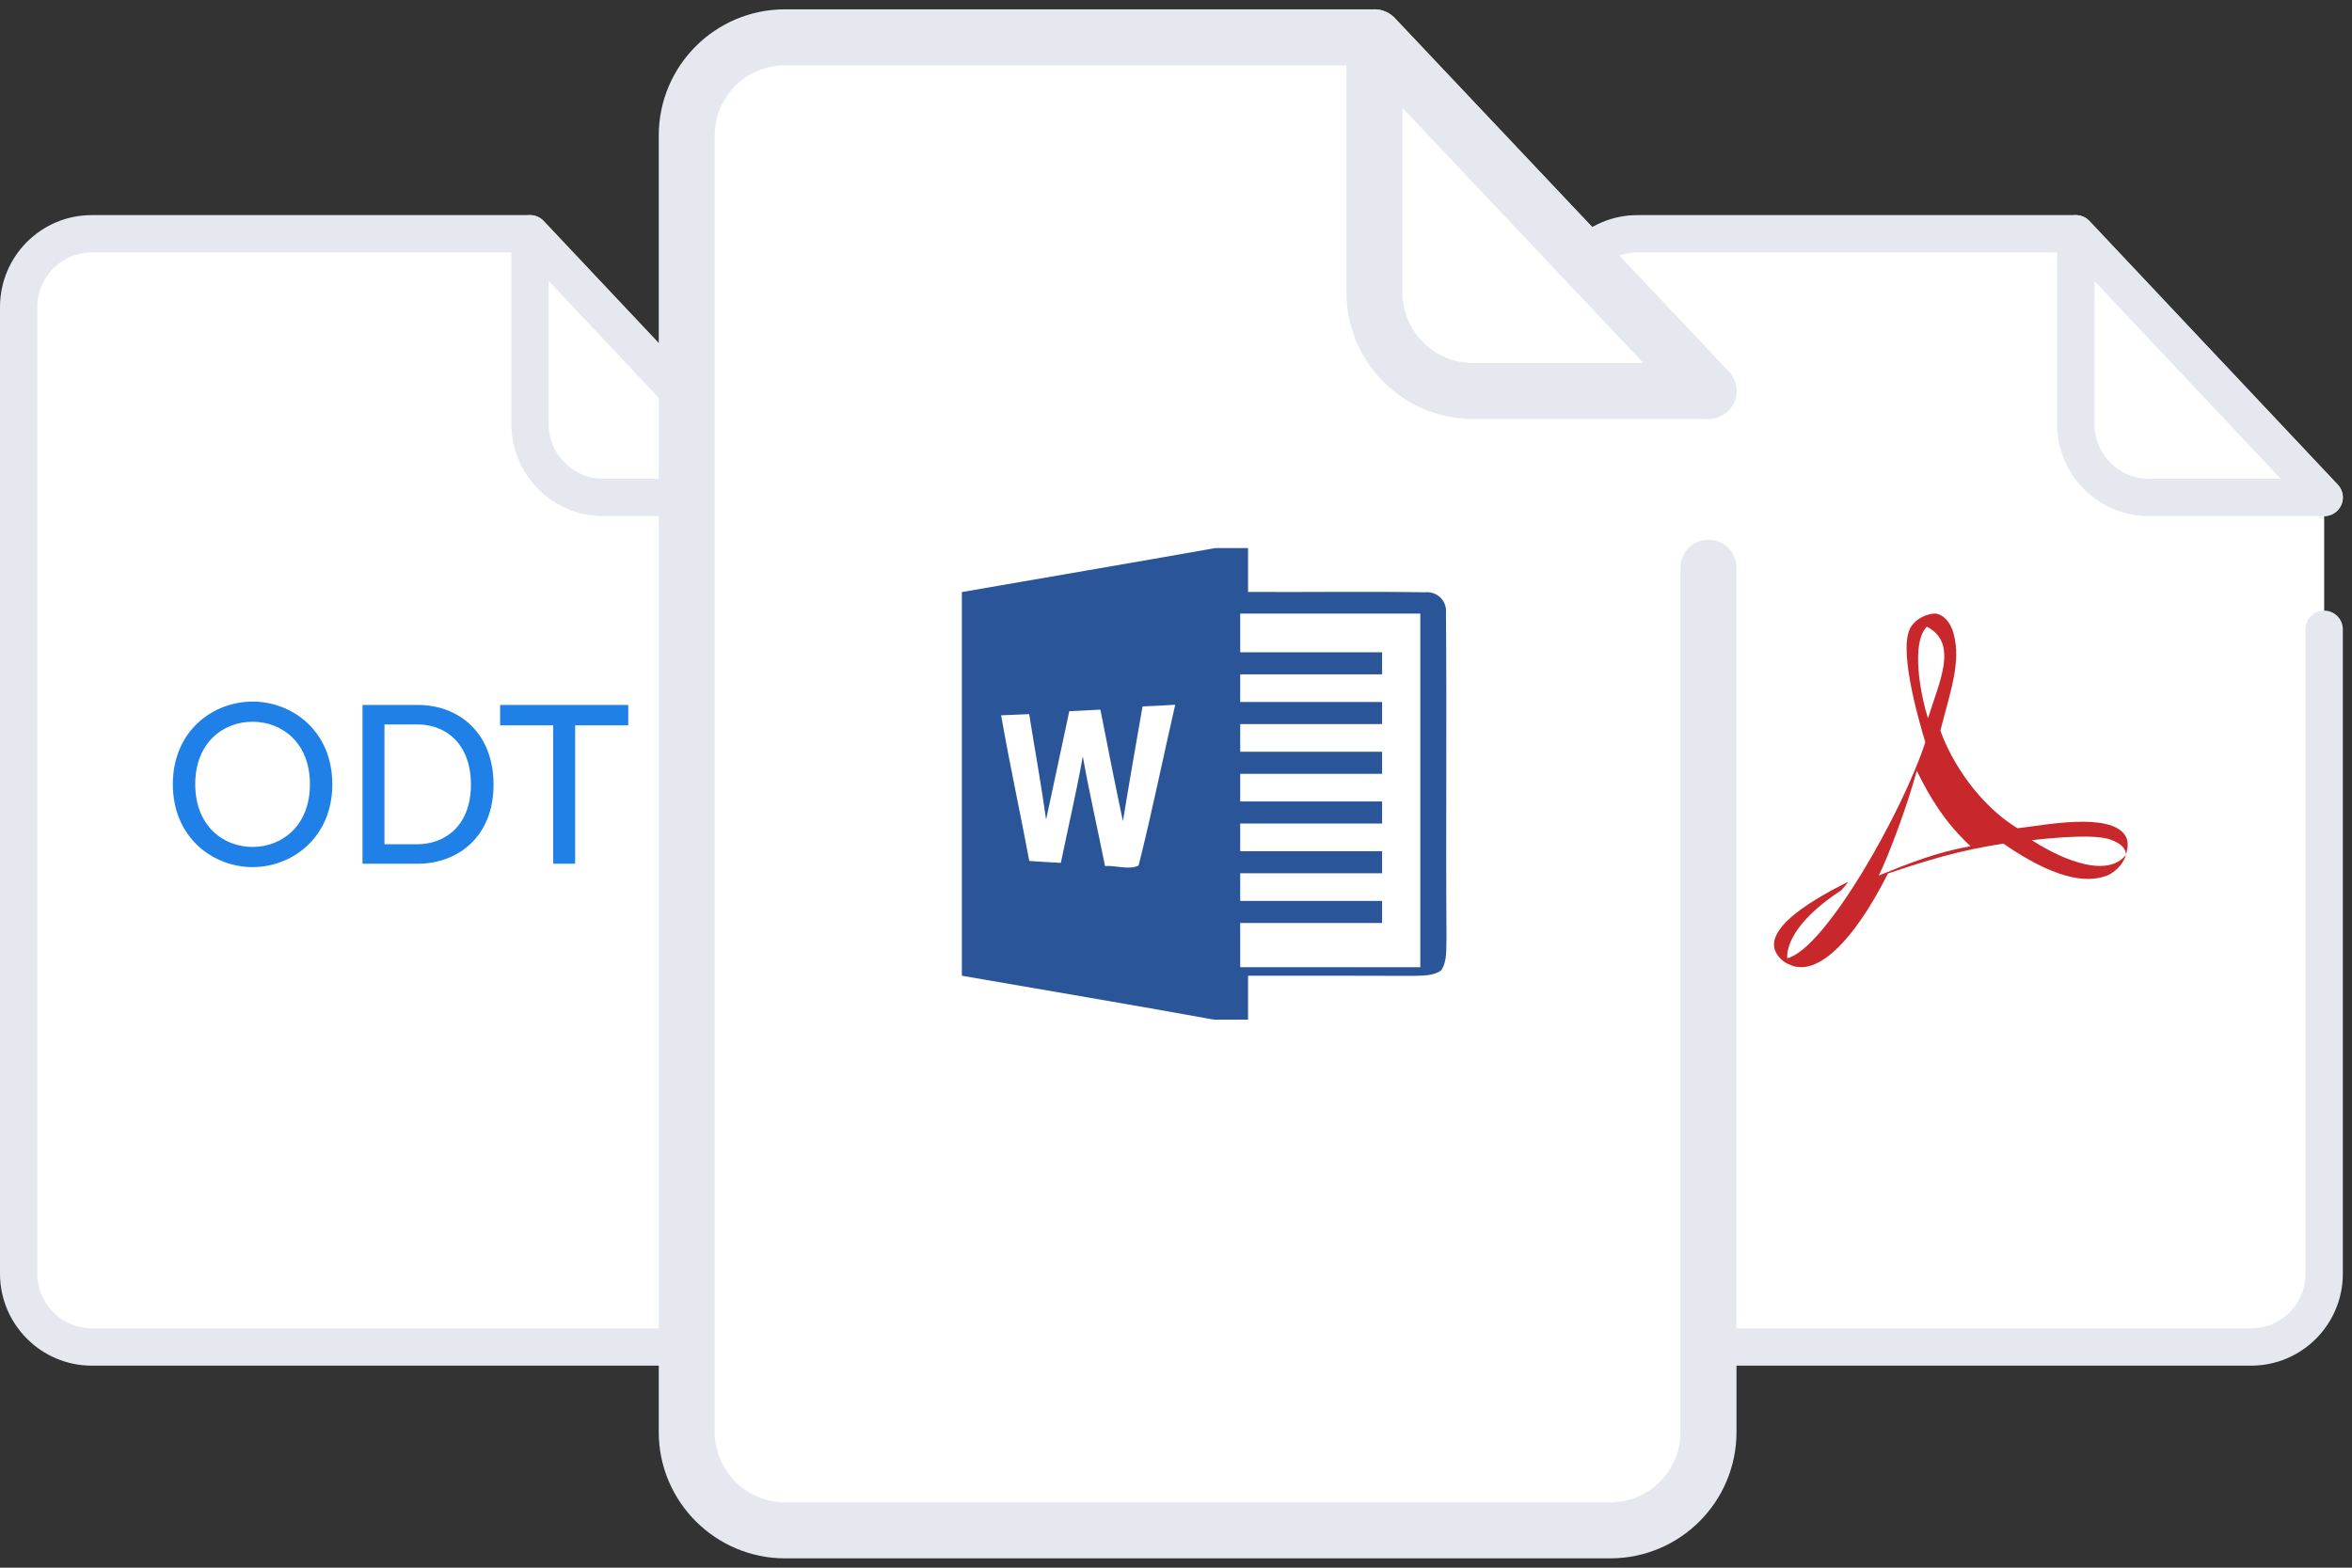
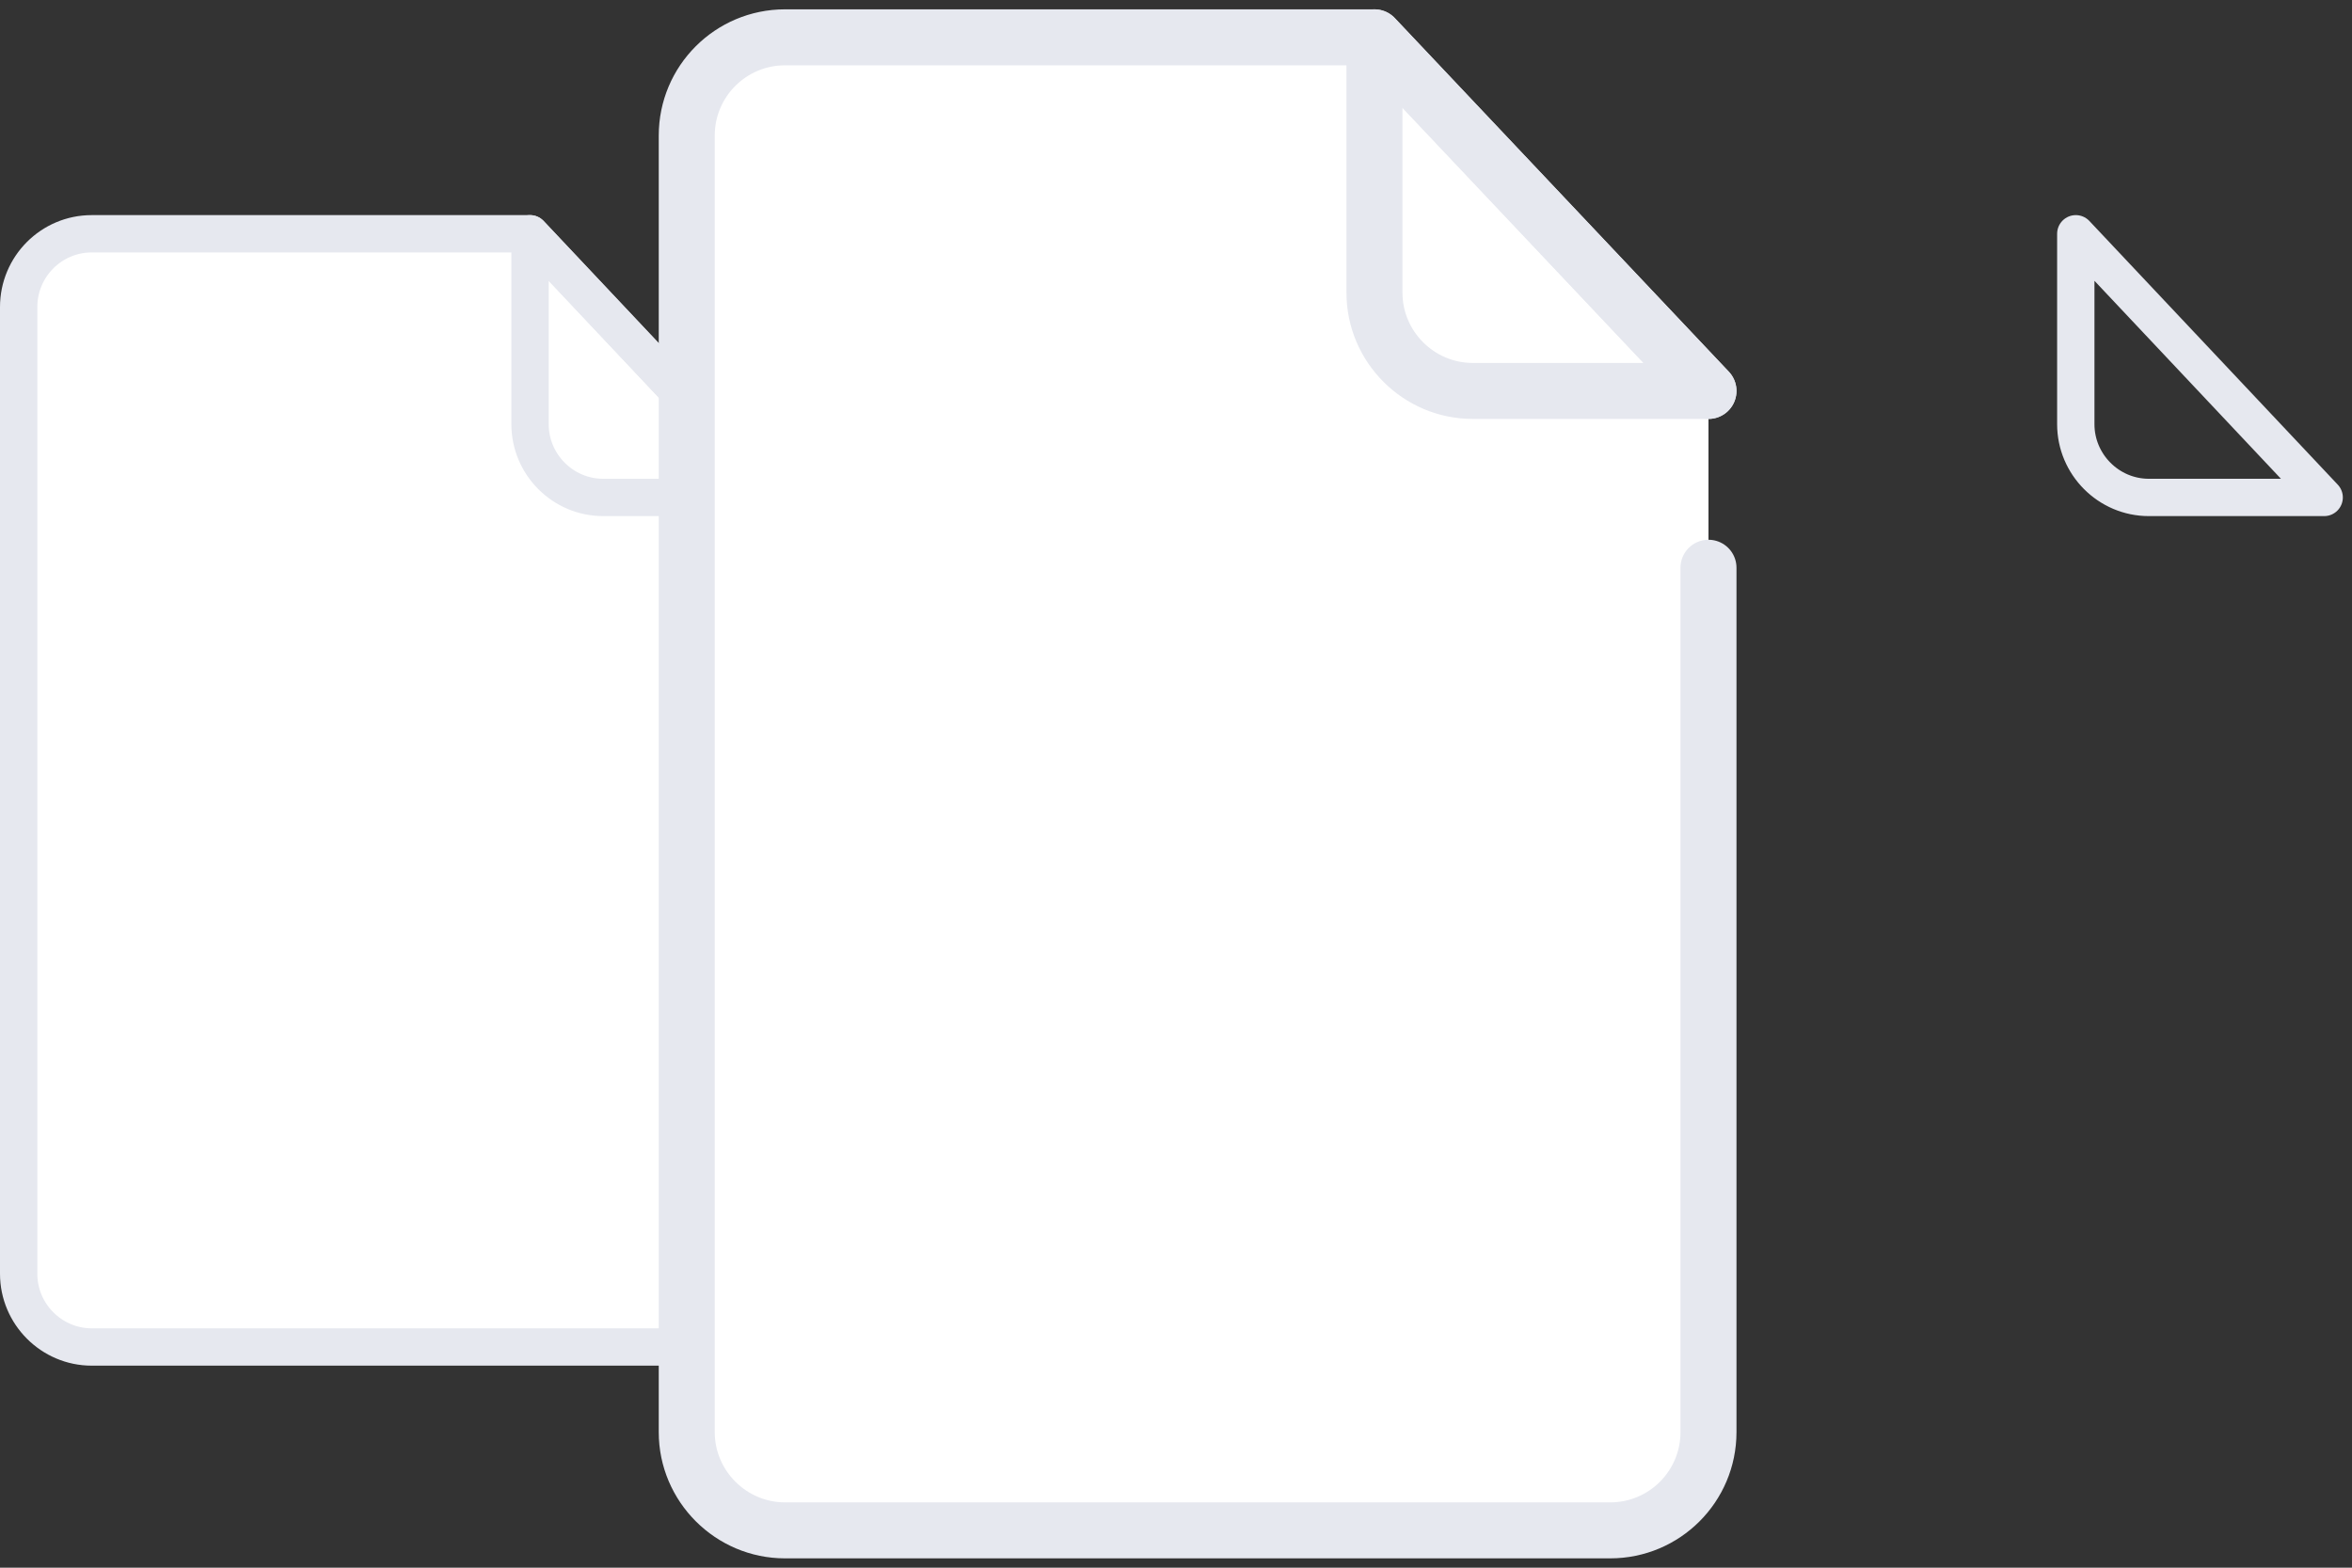
<svg xmlns="http://www.w3.org/2000/svg" width="126" height="84" viewBox="0 0 126 84" fill="none">
  <rect x="0" y="0" width="126" height="84" fill="#333333" stroke="none" />
  <path fill-rule="evenodd" clip-rule="evenodd" d="M41.702 26.654L28.395 12.526H4.914C2.753 12.526 1 14.284 1 16.451V23.572V35.724V40.876V68.251C1 70.41 2.761 72.175 4.914 72.175H37.788C39.949 72.175 41.702 70.418 41.702 68.251V33.718" fill="white" />
  <path d="M41.702 26.654L28.395 12.526H4.914C2.753 12.526 1 14.284 1 16.451V23.572V35.724V40.876V68.251C1 70.41 2.761 72.175 4.914 72.175H37.788C39.949 72.175 41.702 70.418 41.702 68.251V33.718" stroke="#E6E8EF" stroke-width="2" stroke-linecap="round" stroke-linejoin="round" />
  <path fill-rule="evenodd" clip-rule="evenodd" d="M28.395 12.526V22.73C28.395 24.888 30.157 26.654 32.309 26.654H41.702L28.395 12.526Z" stroke="#E6E8EF" stroke-width="2" stroke-linecap="round" stroke-linejoin="round" />
-   <path fill-rule="evenodd" clip-rule="evenodd" d="M124.509 26.654L111.203 12.526H87.721C85.56 12.526 83.807 14.284 83.807 16.451V23.572V35.724V40.876V68.251C83.807 70.41 85.568 72.175 87.721 72.175H120.595C122.756 72.175 124.509 70.418 124.509 68.251V33.718" fill="white" />
-   <path d="M124.509 26.654L111.203 12.526H87.721C85.56 12.526 83.807 14.284 83.807 16.451V23.572V35.724V40.876V68.251C83.807 70.41 85.568 72.175 87.721 72.175H120.595C122.756 72.175 124.509 70.418 124.509 68.251V33.718" stroke="#E6E8EF" stroke-width="2" stroke-linecap="round" stroke-linejoin="round" />
  <path fill-rule="evenodd" clip-rule="evenodd" d="M111.203 12.526V22.73C111.203 24.888 112.964 26.654 115.116 26.654H124.509L111.203 12.526Z" stroke="#E6E8EF" stroke-width="2" stroke-linecap="round" stroke-linejoin="round" />
  <path fill-rule="evenodd" clip-rule="evenodd" d="M91.526 20.947L73.632 2H42.053C39.146 2 36.79 4.357 36.79 7.263V16.815V33.112V40.022V76.737C36.79 79.632 39.158 82 42.053 82H86.263C89.17 82 91.526 79.643 91.526 76.737V30.421" fill="white" />
  <path d="M91.526 20.947L73.632 2H42.053C39.146 2 36.79 4.357 36.79 7.263V16.815V33.112V40.022V76.737C36.79 79.632 39.158 82 42.053 82H86.263C89.17 82 91.526 79.643 91.526 76.737V30.421" stroke="#E6E8EF" stroke-width="3" stroke-linecap="round" stroke-linejoin="round" />
  <path fill-rule="evenodd" clip-rule="evenodd" d="M73.632 2V15.684C73.632 18.579 76 20.947 78.895 20.947H91.526L73.632 2Z" stroke="#E6E8EF" stroke-width="3" stroke-linecap="round" stroke-linejoin="round" />
-   <path d="M10.459 42.021C10.459 39.801 11.947 38.673 13.531 38.673C15.115 38.673 16.603 39.801 16.603 42.021C16.603 44.241 15.115 45.381 13.531 45.381C11.947 45.381 10.459 44.241 10.459 42.021ZM9.259 42.021C9.259 44.865 11.395 46.461 13.531 46.461C15.667 46.461 17.803 44.865 17.803 42.021C17.803 39.177 15.667 37.593 13.531 37.593C11.395 37.593 9.259 39.177 9.259 42.021ZM20.596 45.237V38.817H22.36C23.932 38.817 25.228 39.897 25.228 42.045C25.228 44.181 23.908 45.237 22.336 45.237H20.596ZM22.372 46.281C24.532 46.281 26.44 44.829 26.44 42.045C26.44 39.249 24.556 37.773 22.396 37.773H19.42V46.281H22.372ZM33.656 38.865V37.773H26.792V38.865H29.636V46.281H30.812V38.865H33.656Z" fill="#1F80E8" />
-   <path d="M104.652 33.932C104.449 33.196 103.96 32.828 103.545 32.882C103.045 32.947 102.513 33.25 102.3 33.726C101.704 35.089 102.949 39.102 103.141 39.772C101.928 43.493 97.778 50.848 95.746 51.346C95.703 50.859 95.959 49.453 98.64 47.701C98.778 47.549 98.938 47.365 99.012 47.246C96.746 48.371 93.809 50.178 95.576 51.53C95.671 51.605 95.82 51.67 95.991 51.735C97.342 52.244 99.236 50.578 101.14 46.803C103.236 46.1 104.928 45.57 107.322 45.202C109.94 47.009 111.695 47.376 112.887 46.911C113.217 46.781 113.738 46.36 113.887 45.808C112.919 47.019 110.653 46.176 108.844 45.018C110.514 44.834 112.238 44.726 112.983 44.964C113.93 45.267 113.898 45.743 113.887 45.808C113.962 45.548 114.068 45.127 113.866 44.791C113.068 43.472 109.408 44.24 108.078 44.38C105.982 43.093 104.534 40.8 103.949 39.145C104.492 37.014 105.077 35.468 104.652 33.932ZM103.284 38.491C102.893 37.245 102.348 34.474 103.225 33.579C104.942 34.463 103.876 36.562 103.284 38.491ZM105.561 45.338C103.71 45.689 102.452 46.181 100.649 46.912C101.185 45.84 102.199 43.103 102.686 41.298C103.368 42.702 104.197 44.075 105.561 45.338Z" fill="#C8282B" />
-   <path d="M65.096 29.368H66.86V31.718C70.016 31.736 73.17 31.686 76.323 31.736C76.996 31.668 77.524 32.188 77.462 32.858C77.512 38.645 77.45 44.435 77.491 50.222C77.462 50.816 77.55 51.474 77.205 51.999C76.774 52.305 76.217 52.267 75.716 52.29C72.763 52.276 69.813 52.282 66.86 52.282V54.632H65.017C60.528 53.815 56.026 53.066 51.528 52.282C51.525 45.428 51.528 38.575 51.528 31.724C56.049 30.937 60.574 30.171 65.097 29.368H65.096Z" fill="#2A5699" />
  <path d="M66.44 32.877H76.088V51.825H66.44V49.456H74.041V48.272H66.44V46.792H74.041V45.608H66.44V44.127H74.041V42.943H66.44V41.463H74.041V40.279H66.44V38.798H74.041V37.614H66.44V36.134H74.041V34.95H66.44V32.877ZM57.283 38.108C57.839 38.076 58.394 38.052 58.95 38.023C59.339 40.021 59.736 42.016 60.157 44.006C60.488 41.951 60.853 39.902 61.207 37.851C61.791 37.83 62.376 37.798 62.958 37.762C62.297 40.631 61.718 43.523 60.996 46.374C60.508 46.632 59.777 46.362 59.198 46.404C58.809 44.444 58.356 42.496 58.008 40.527C57.666 42.44 57.222 44.334 56.83 46.235C56.269 46.206 55.705 46.17 55.14 46.132C54.655 43.526 54.085 40.939 53.632 38.328C54.131 38.304 54.634 38.283 55.134 38.265C55.435 40.151 55.778 42.028 56.041 43.917C56.453 41.981 56.874 40.045 57.283 38.108Z" fill="white" />
</svg>